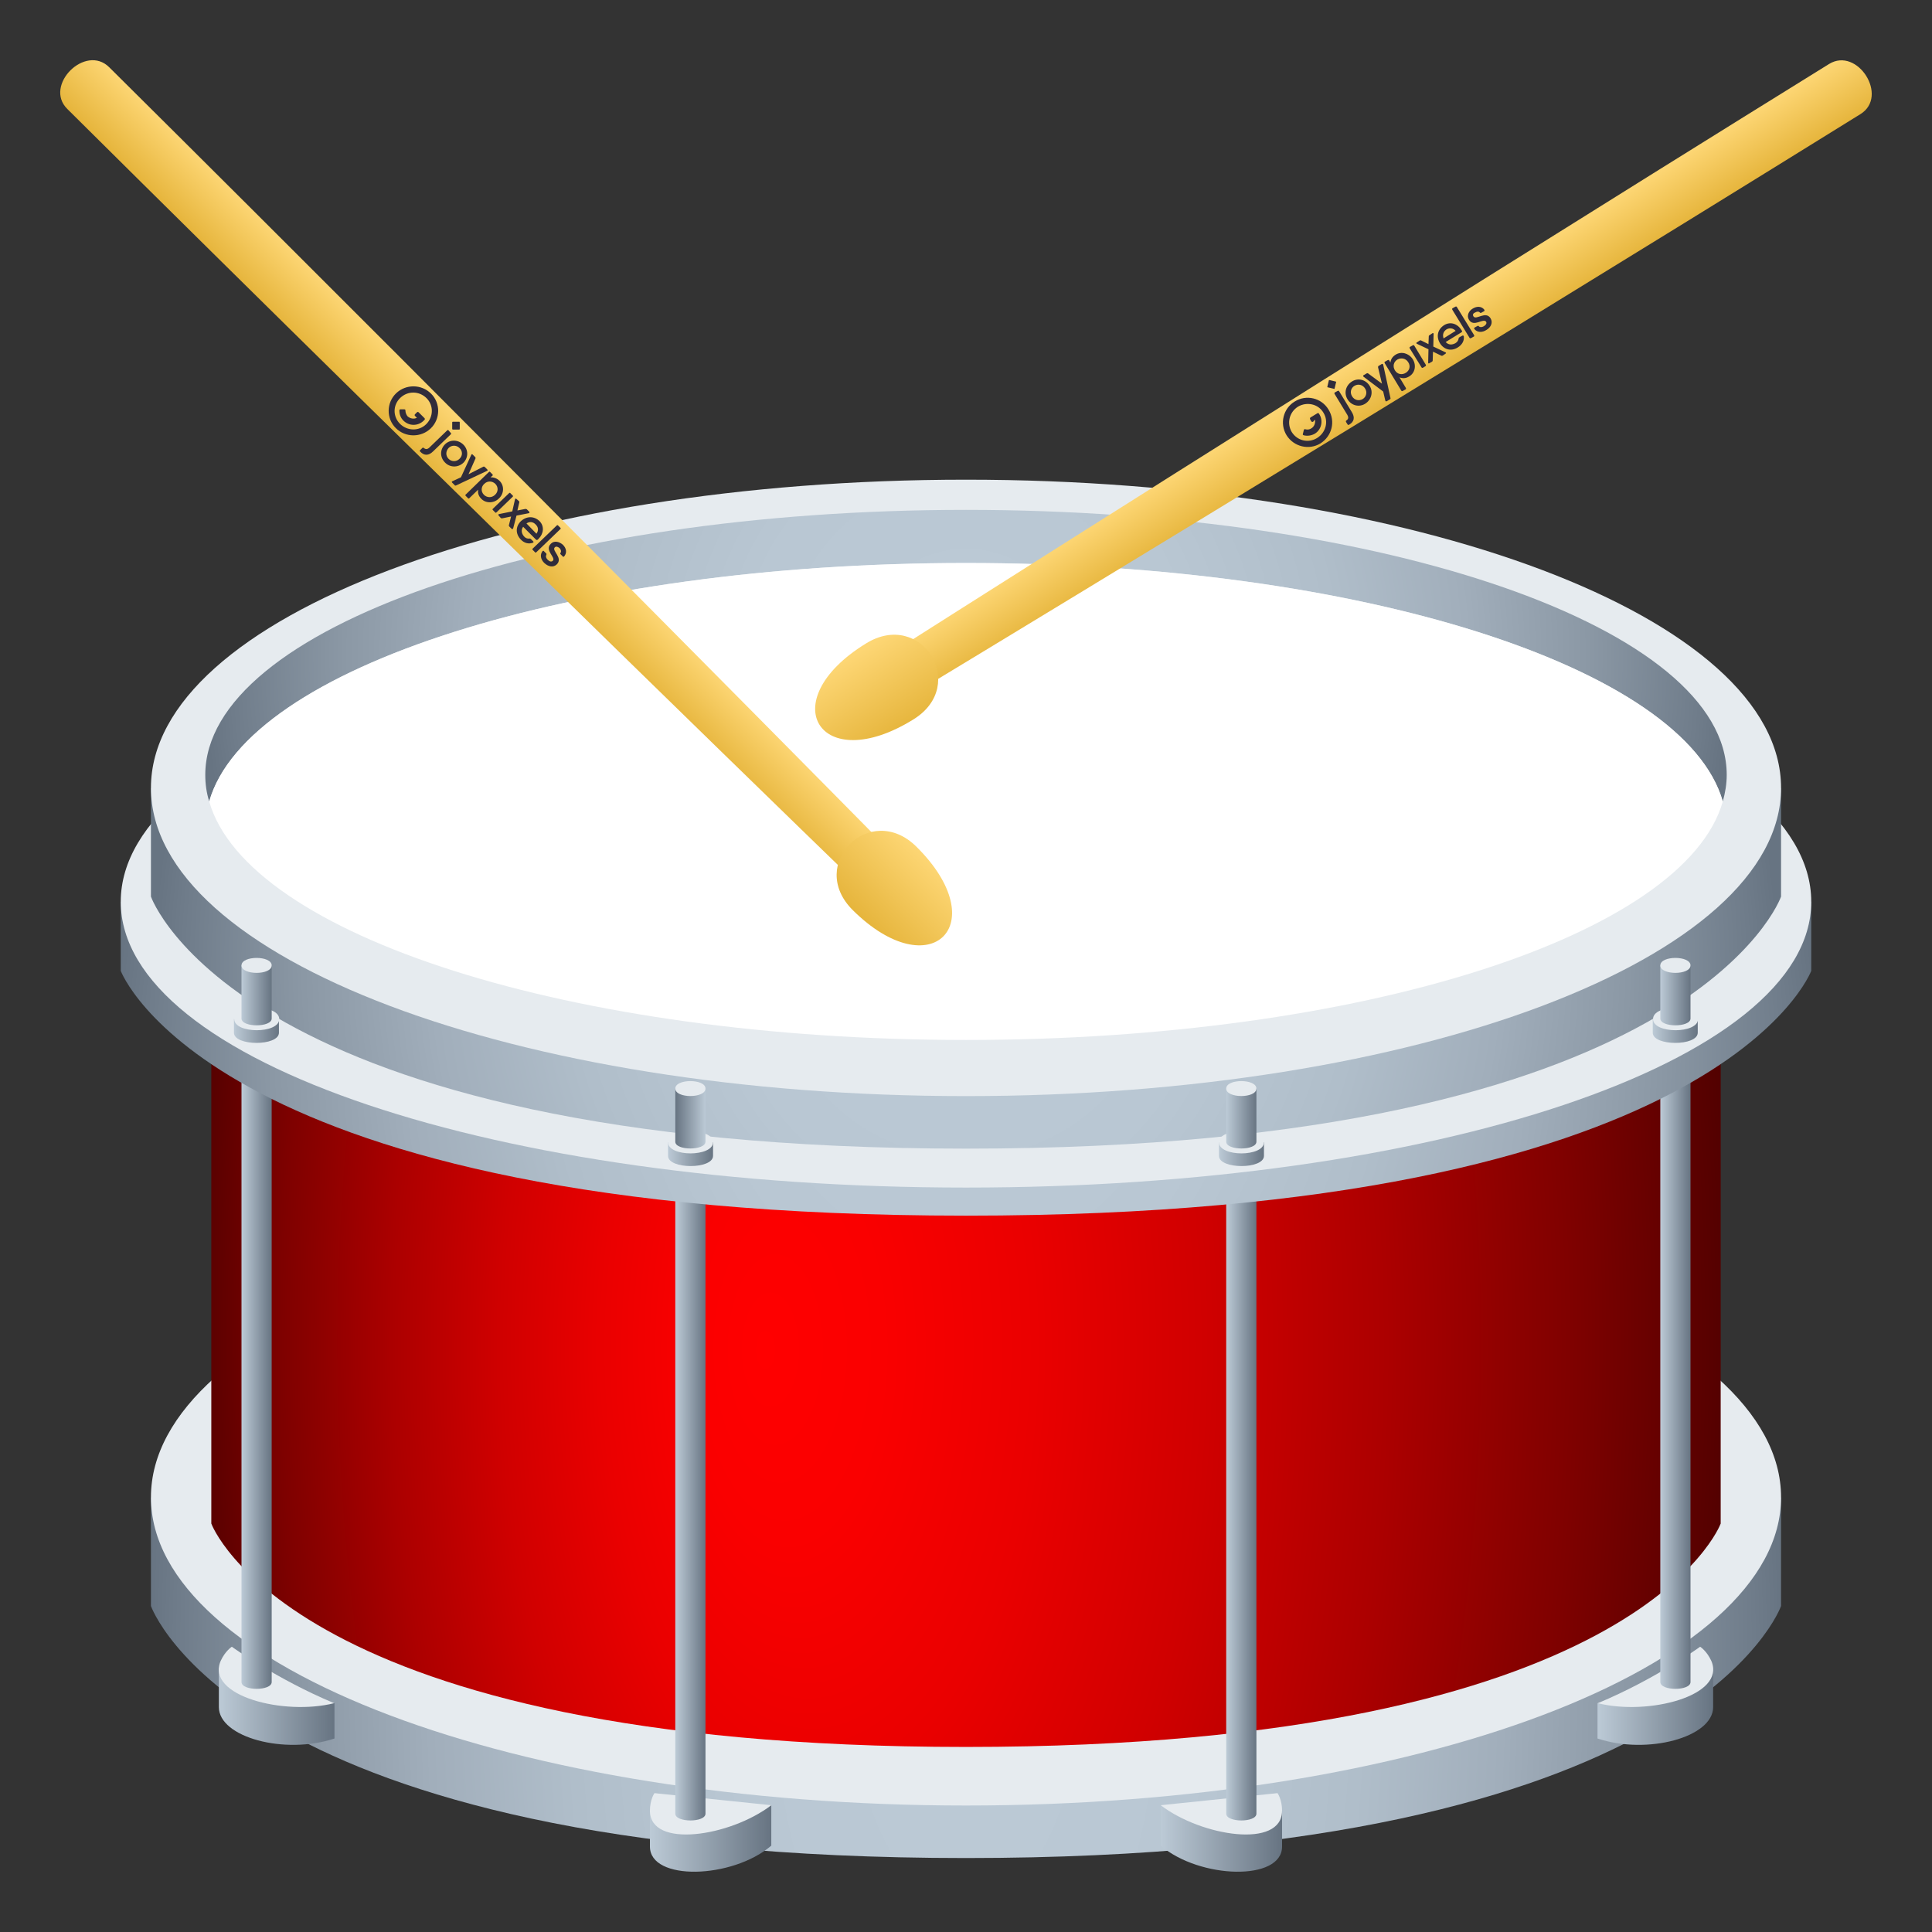
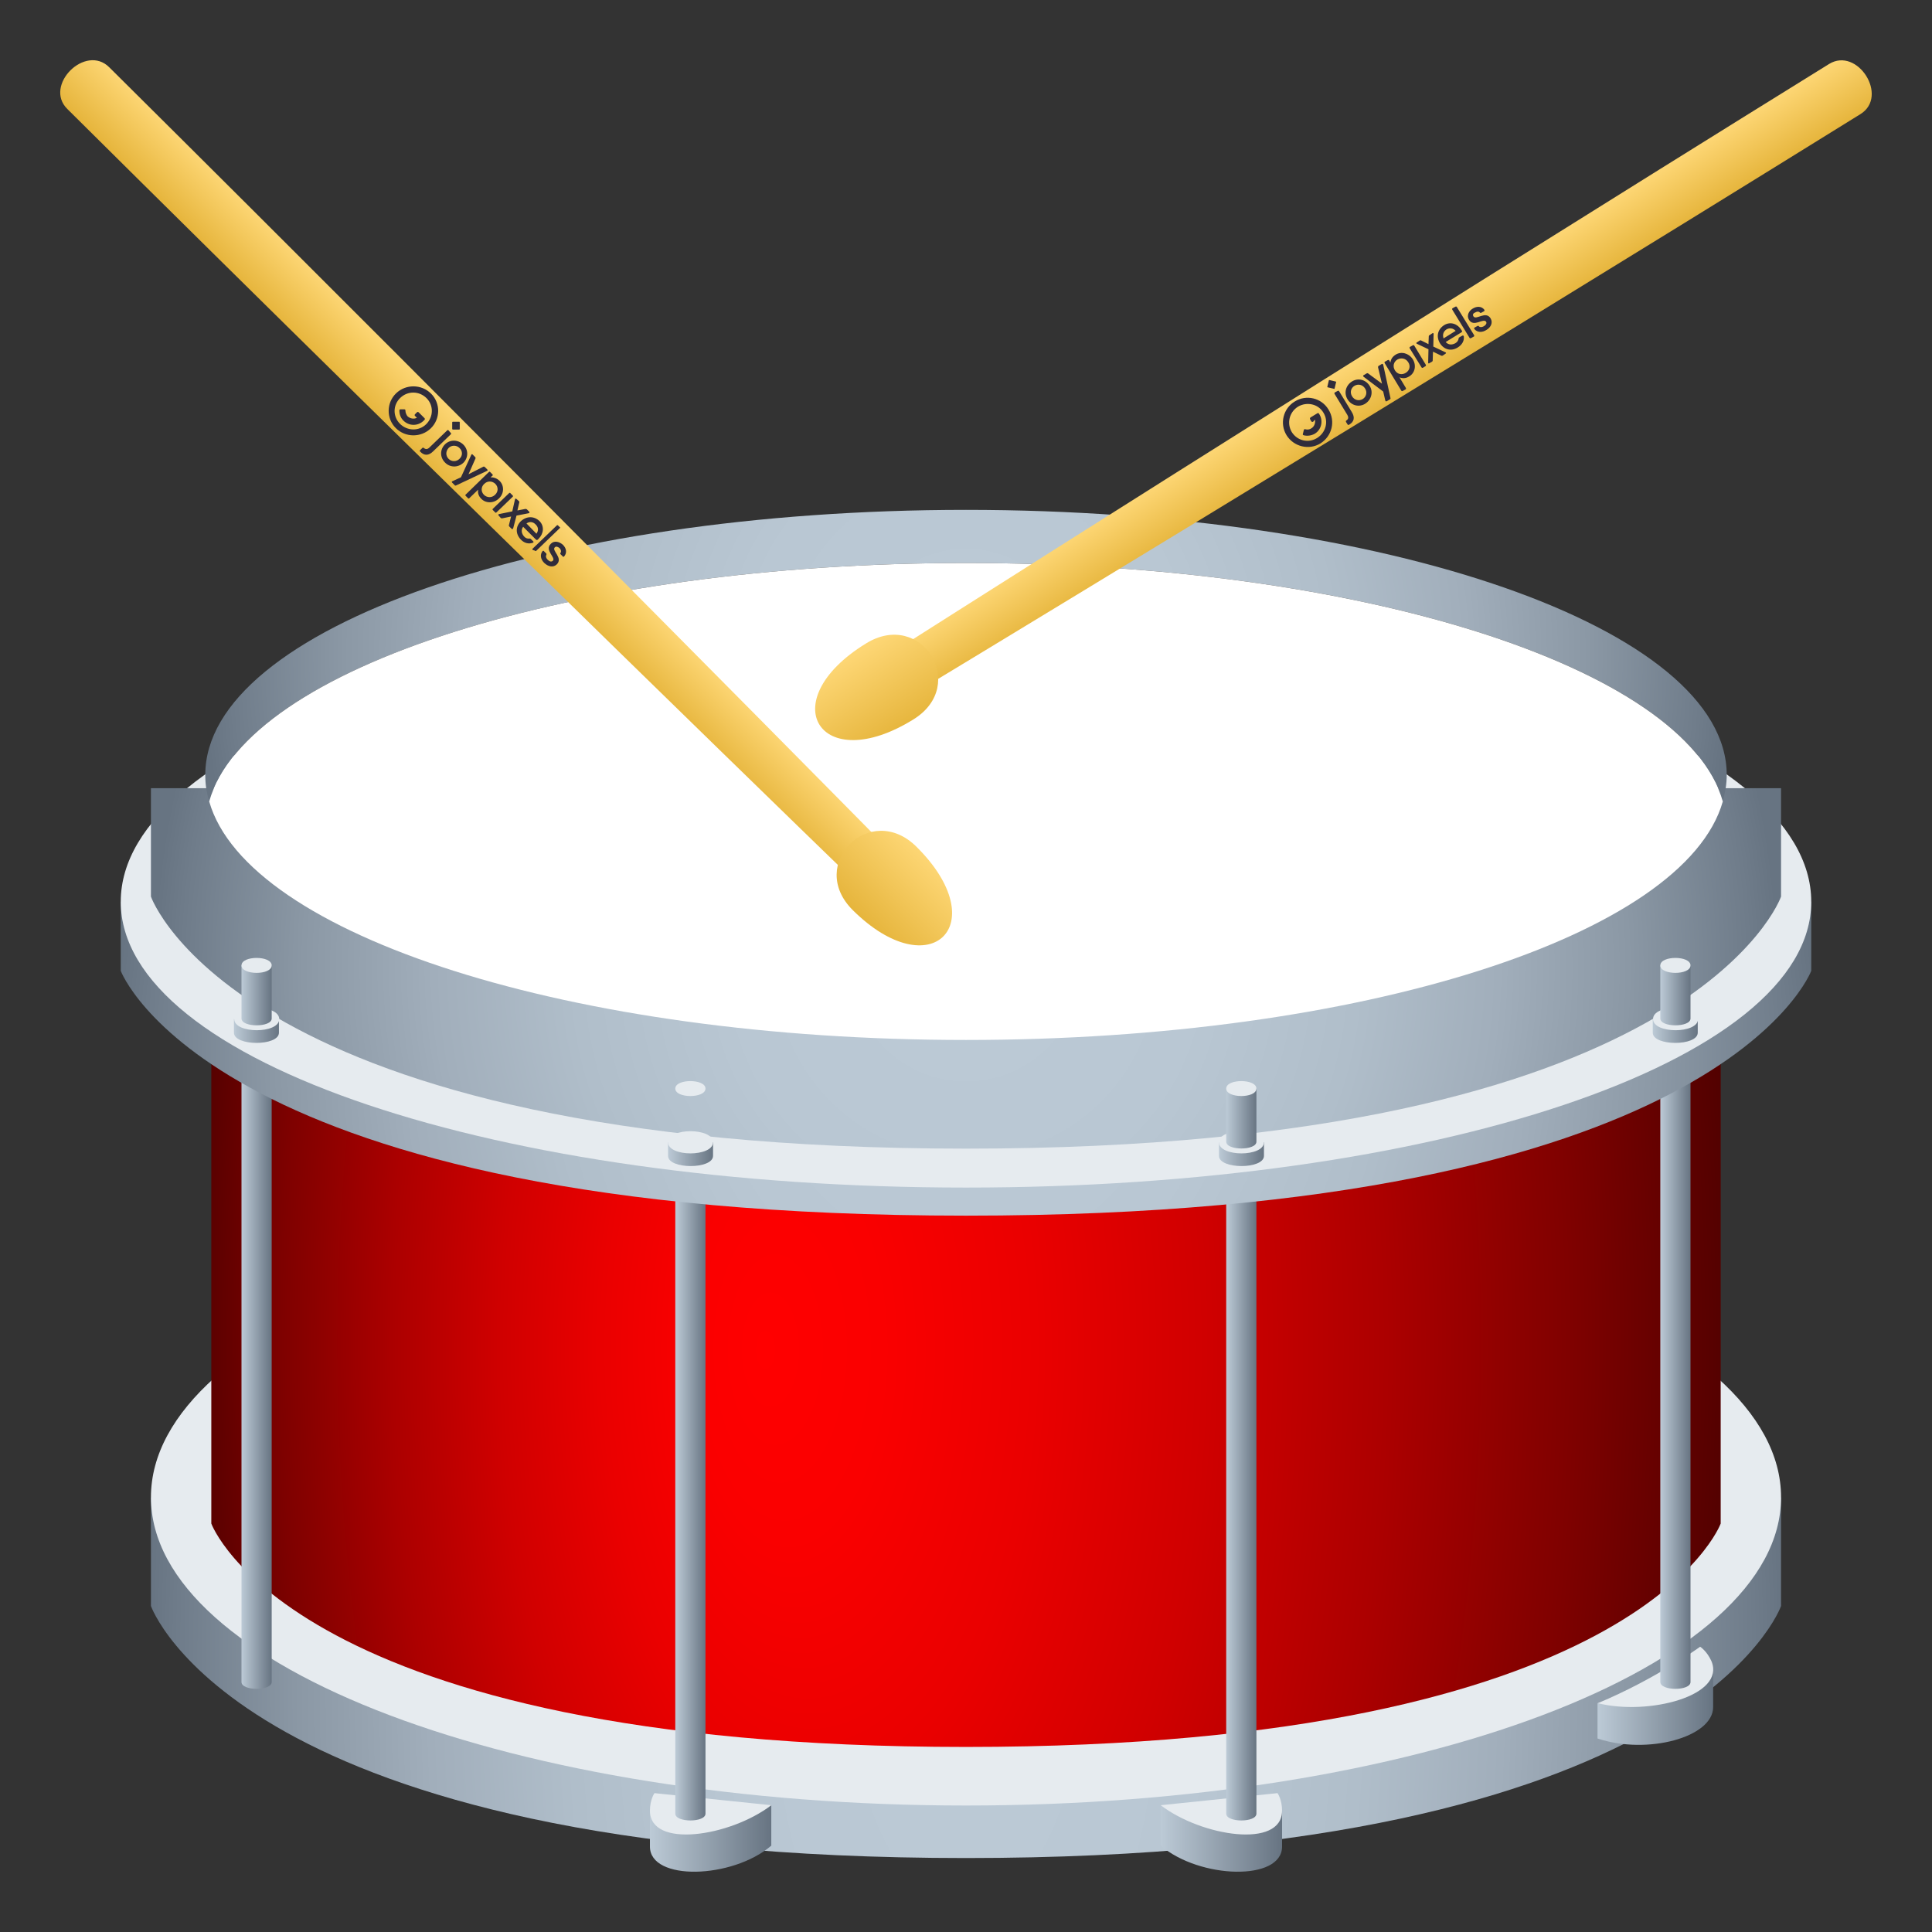
<svg xmlns="http://www.w3.org/2000/svg" version="1.1" id="Layer_1" x="0px" y="0px" width="64px" height="64px" viewBox="0 0 64 64" style="enable-background:new 0 0 64 64;" xml:space="preserve">
  <rect x="0" y="0" width="64" height="64" fill="#333333" stroke="none" />
  <radialGradient id="SVGID_1_" cx="32" cy="57.581" r="27.09" gradientTransform="matrix(1 0 0 1.985 0 -58.712)" gradientUnits="userSpaceOnUse">
    <stop offset="0" style="stop-color:#BCCAD6" />
    <stop offset="0.282" style="stop-color:#B9C7D3" />
    <stop offset="0.482" style="stop-color:#B0BECA" />
    <stop offset="0.656" style="stop-color:#A1AEBB" />
    <stop offset="0.816" style="stop-color:#8B98A5" />
    <stop offset="0.964" style="stop-color:#6F7C8A" />
    <stop offset="1" style="stop-color:#677482" />
  </radialGradient>
  <path fill="url(#SVGID_1_)" d="M5,49.61v3.59c0,0,2.9,8.35,27,8.35c24.1,0,27-8.35,27-8.35v-3.59H5z" />
  <path fill="#E6EBEF" d="M32,39.39c-14.91,0-27,4.57-27,10.21c0,5.64,12.09,10.21,27,10.21c14.91,0,27-4.57,27-10.21  C59,43.97,46.91,39.39,32,39.39z" />
  <radialGradient id="SVGID_2_" cx="32" cy="44.468" r="26.318" fx="25.28" fy="44.594" gradientTransform="matrix(1 0 0 2 0 -44.468)" gradientUnits="userSpaceOnUse">
    <stop offset="0" style="stop-color:#FF0000" />
    <stop offset="0.12" style="stop-color:#FA0000" />
    <stop offset="0.273" style="stop-color:#EA0000" />
    <stop offset="0.443" style="stop-color:#D00000" />
    <stop offset="0.625" style="stop-color:#AC0000" />
    <stop offset="0.815" style="stop-color:#7E0100" />
    <stop offset="1" style="stop-color:#4A0100" />
  </radialGradient>
  <path fill="url(#SVGID_2_)" d="M7,31.07v19.4c0,0,2.68,7.4,25,7.4c22.31,0,25-7.4,25-7.4v-19.4H7z" />
  <linearGradient id="SVGID_3_" gradientUnits="userSpaceOnUse" x1="38.455" y1="60.898" x2="42.47" y2="60.898">
    <stop offset="0" style="stop-color:#BCCAD6" />
    <stop offset="1" style="stop-color:#677482" />
  </linearGradient>
  <path fill="url(#SVGID_3_)" d="M38.45,59.8v1.34c1.3,1.11,4.02,1.18,4.02,0.03v-1.19C40.06,60.18,38.45,59.8,38.45,59.8z" />
  <path fill="#E6EBEF" d="M42.32,59.4c0,0,0.15,0.21,0.15,0.58c0,1.27-2.66,0.86-4.02-0.18L42.32,59.4z" />
  <linearGradient id="SVGID_4_" gradientUnits="userSpaceOnUse" x1="21.53" y1="60.898" x2="25.545" y2="60.898">
    <stop offset="0" style="stop-color:#BCCAD6" />
    <stop offset="1" style="stop-color:#677482" />
  </linearGradient>
  <path fill="url(#SVGID_4_)" d="M25.55,59.8v1.34c-1.3,1.11-4.02,1.18-4.02,0.03v-1.19C23.94,60.18,25.55,59.8,25.55,59.8z" />
  <path fill="#E6EBEF" d="M21.68,59.4c0,0-0.15,0.21-0.15,0.58c0,1.27,2.66,0.86,4.02-0.18L21.68,59.4z" />
  <linearGradient id="SVGID_5_" gradientUnits="userSpaceOnUse" x1="52.92" y1="56.53" x2="56.746" y2="56.53">
    <stop offset="0" style="stop-color:#BCCAD6" />
    <stop offset="1" style="stop-color:#677482" />
  </linearGradient>
  <path fill="url(#SVGID_5_)" d="M52.92,56.42v1.17c1.65,0.55,3.83-0.04,3.83-1.04v-1.29C54.62,56.39,52.92,56.42,52.92,56.42z" />
  <path fill="#E6EBEF" d="M56.32,54.55c0,0,0.22,0.14,0.37,0.47c0.5,1.16-2.1,1.82-3.76,1.4C54.83,55.63,56.32,54.55,56.32,54.55z" />
  <linearGradient id="SVGID_6_" gradientUnits="userSpaceOnUse" x1="702.094" y1="56.53" x2="705.92" y2="56.53" gradientTransform="matrix(-1 0 0 1 713.173 0)">
    <stop offset="0" style="stop-color:#677482" />
    <stop offset="1" style="stop-color:#BCCAD6" />
  </linearGradient>
-   <path fill="url(#SVGID_6_)" d="M11.08,56.42v1.17c-1.65,0.55-3.83-0.04-3.83-1.04v-1.29C9.38,56.39,11.08,56.42,11.08,56.42z" />
-   <path fill="#E6EBEF" d="M7.68,54.55c0,0-0.22,0.14-0.37,0.47c-0.5,1.16,2.1,1.82,3.76,1.4C9.17,55.63,7.68,54.55,7.68,54.55z" />
  <linearGradient id="SVGID_7_" gradientUnits="userSpaceOnUse" x1="40.625" y1="48.985" x2="41.625" y2="48.985">
    <stop offset="0" style="stop-color:#BCCAD6" />
    <stop offset="1" style="stop-color:#677482" />
  </linearGradient>
  <path fill="url(#SVGID_7_)" d="M40.62,37.66v22.42c0,0.3,1,0.3,1,0V37.66H40.62z" />
  <linearGradient id="SVGID_8_" gradientUnits="userSpaceOnUse" x1="721.375" y1="48.985" x2="722.375" y2="48.985" gradientTransform="matrix(-1 0 0 1 744.75 0)">
    <stop offset="0" style="stop-color:#677482" />
    <stop offset="1" style="stop-color:#BCCAD6" />
  </linearGradient>
  <path fill="url(#SVGID_8_)" d="M23.37,37.66v22.42c0,0.3-1,0.3-1,0V37.66H23.37z" />
  <linearGradient id="SVGID_9_" gradientUnits="userSpaceOnUse" x1="55" y1="44.762" x2="56" y2="44.762">
    <stop offset="0" style="stop-color:#BCCAD6" />
    <stop offset="1" style="stop-color:#677482" />
  </linearGradient>
  <path fill="url(#SVGID_9_)" d="M55,33.58v22.14c0,0.3,1,0.3,1,0V33.58H55z" />
  <linearGradient id="SVGID_10_" gradientUnits="userSpaceOnUse" x1="8" y1="44.762" x2="9" y2="44.762">
    <stop offset="0" style="stop-color:#BCCAD6" />
    <stop offset="1" style="stop-color:#677482" />
  </linearGradient>
  <path fill="url(#SVGID_10_)" d="M8,33.58v22.14c0,0.3,1,0.3,1,0V33.58H8z" />
  <radialGradient id="SVGID_11_" cx="32" cy="36.917" r="28.188" gradientTransform="matrix(1 0 0 0.992 0 -1.568)" gradientUnits="userSpaceOnUse">
    <stop offset="0" style="stop-color:#BCCAD6" />
    <stop offset="0.282" style="stop-color:#B9C7D3" />
    <stop offset="0.482" style="stop-color:#B0BECA" />
    <stop offset="0.656" style="stop-color:#A1AEBB" />
    <stop offset="0.816" style="stop-color:#8B98A5" />
    <stop offset="0.964" style="stop-color:#6F7C8A" />
    <stop offset="1" style="stop-color:#677482" />
  </radialGradient>
  <path fill="url(#SVGID_11_)" d="M4,29.87v2.29c0,0,3.01,8.11,28,8.11c24.99,0,28-8.11,28-8.11v-2.29H4z" />
  <path fill="#E6EBEF" d="M32,20.21c-15.47,0-28,4.32-28,9.66c0,5.33,12.53,9.47,28,9.47c15.46,0,28-4.14,28-9.47  C60,24.53,47.46,20.21,32,20.21z" />
  <radialGradient id="SVGID_12_" cx="32" cy="33.902" r="26.897" gradientTransform="matrix(1 0 0 0.992 0 -1.568)" gradientUnits="userSpaceOnUse">
    <stop offset="0" style="stop-color:#BCCAD6" />
    <stop offset="0.282" style="stop-color:#B9C7D3" />
    <stop offset="0.482" style="stop-color:#B0BECA" />
    <stop offset="0.656" style="stop-color:#A1AEBB" />
    <stop offset="0.816" style="stop-color:#8B98A5" />
    <stop offset="0.964" style="stop-color:#6F7C8A" />
    <stop offset="1" style="stop-color:#677482" />
  </radialGradient>
  <path fill="url(#SVGID_12_)" d="M5,26.11v3.59c0,0,2.9,8.35,27,8.35c24.1,0,27-8.35,27-8.35v-3.59H5z" />
-   <path fill="#E6EBEF" d="M32,15.89c-14.91,0-27,4.57-27,10.21c0,5.64,12.09,10.21,27,10.21c14.91,0,27-4.57,27-10.21  C59,20.47,46.91,15.89,32,15.89z" />
  <radialGradient id="SVGID_13_" cx="32" cy="23.467" r="25.272" gradientTransform="matrix(1 0 0 0.992 0 -1.568)" gradientUnits="userSpaceOnUse">
    <stop offset="0" style="stop-color:#BCCAD6" />
    <stop offset="0.282" style="stop-color:#B9C7D3" />
    <stop offset="0.482" style="stop-color:#B0BECA" />
    <stop offset="0.656" style="stop-color:#A1AEBB" />
    <stop offset="0.816" style="stop-color:#8B98A5" />
    <stop offset="0.964" style="stop-color:#6F7C8A" />
    <stop offset="1" style="stop-color:#677482" />
  </radialGradient>
  <path fill="url(#SVGID_13_)" d="M32,18.65c13.07,0,23.81,3.46,25.07,7.9c0.08-0.29,0.13-0.58,0.13-0.88c0-4.85-11.28-8.78-25.2-8.78  c-13.92,0-25.2,3.93-25.2,8.78c0,0.3,0.04,0.59,0.13,0.88C8.19,22.11,18.93,18.65,32,18.65z" />
  <path fill="#FFFFFF" d="M32,34.45c13.07,0,23.81-3.46,25.07-7.9c-1.26-4.44-12.01-7.9-25.07-7.9c-13.07,0-23.81,3.46-25.07,7.9  C8.19,30.98,18.93,34.45,32,34.45z" />
  <linearGradient id="SVGID_14_" gradientUnits="userSpaceOnUse" x1="143.315" y1="217.728" x2="145.295" y2="217.728" gradientTransform="matrix(-0.707 0.707 -0.707 -0.707 271.822 67.726)">
    <stop offset="0" style="stop-color:#FDD674" />
    <stop offset="1" style="stop-color:#E6B53C" />
  </linearGradient>
  <path fill="url(#SVGID_14_)" d="M2.23,3.61c-0.79-0.78,0.6-2.17,1.39-1.38c12.94,12.84,26.32,26.42,26.32,26.42l-1.08,1.07  C28.86,29.73,15.17,16.46,2.23,3.61z" />
  <linearGradient id="SVGID_15_" gradientUnits="userSpaceOnUse" x1="37.13" y1="30.652" x2="35.027" y2="32.756" gradientTransform="matrix(1 0 0 1 -6.382 -2.211)">
    <stop offset="0" style="stop-color:#FDD674" />
    <stop offset="1" style="stop-color:#E6B53C" />
  </linearGradient>
  <path fill="url(#SVGID_15_)" d="M28.25,30.15c-1.54-1.53,0.58-3.62,2.11-2.1C32.95,30.62,30.83,32.71,28.25,30.15z" />
  <path id="Shape_4_" fill="#302C3B" d="M14.13,13.19c0.24,0.24,0.23,0.62-0.01,0.86c-0.24,0.24-0.63,0.23-0.87-0.01  c-0.24-0.24-0.24-0.62,0.01-0.86C13.51,12.94,13.89,12.95,14.13,13.19z M14.28,13.04c-0.32-0.32-0.84-0.32-1.16-0.01  c-0.32,0.31-0.33,0.83-0.01,1.15c0.32,0.32,0.84,0.32,1.16,0.01C14.59,13.88,14.6,13.36,14.28,13.04z" />
  <path id="Combined-Shape_4_" fill="#302C3B" d="M13.75,13.78c-0.02-0.02-0.02-0.04,0-0.06l0.06-0.06c0.02-0.02,0.04-0.02,0.06,0  l0.19,0.19c0.02,0.02,0.02,0.04,0,0.06l-0.03,0.03c-0.19,0.18-0.48,0.18-0.67-0.01c-0.09-0.09-0.13-0.21-0.13-0.33  c0-0.03,0.01-0.04,0.04-0.04l0.12,0c0.03,0,0.04,0.01,0.04,0.04c0,0.07,0.03,0.14,0.07,0.19c0.09,0.08,0.21,0.1,0.31,0.05  L13.75,13.78z" />
  <path id="diamond" fill="#302C3B" d="M15.23,13.99l0,0.22c0,0.01-0.01,0.02-0.01,0.02l-0.22,0c-0.01,0-0.02-0.01-0.02-0.02l0-0.22  c0-0.01,0.01-0.02,0.02-0.02l0.22,0C15.22,13.98,15.23,13.98,15.23,13.99z" />
-   <path id="pixels" fill="#302C3B" d="M16.55,15.93c0.16,0.16,0.15,0.42-0.02,0.58c-0.17,0.17-0.44,0.17-0.59,0.01  c-0.09-0.09-0.12-0.2-0.1-0.3l-0.29,0.28c-0.01,0.02-0.04,0.02-0.05,0l-0.07-0.07c-0.02-0.02-0.02-0.04,0-0.05l0.76-0.74  c0.02-0.02,0.04-0.02,0.05,0l0.07,0.07c0.02,0.02,0.02,0.04,0,0.05l-0.06,0.05C16.35,15.81,16.46,15.84,16.55,15.93L16.55,15.93z   M16.03,16.39c0.1,0.1,0.26,0.11,0.37,0c0.11-0.1,0.11-0.26,0.01-0.36c-0.1-0.1-0.26-0.11-0.37,0  C15.93,16.13,15.93,16.29,16.03,16.39z M16.33,16.9c-0.02-0.02-0.02-0.03,0-0.05l0.53-0.51c0.02-0.02,0.04-0.02,0.05,0l0.07,0.07  c0.02,0.02,0.02,0.03,0,0.05l-0.53,0.51c-0.02,0.02-0.04,0.02-0.05,0L16.33,16.9z M17,17.5c-0.01,0.03-0.03,0.03-0.05,0.02  l-0.08-0.08c-0.01-0.01-0.02-0.03-0.01-0.05l0.07-0.28l-0.29,0.06c-0.02,0-0.04,0-0.05-0.01l-0.07-0.08  c-0.02-0.02-0.02-0.04,0.01-0.05l0.44-0.09l0.09-0.4c0.01-0.03,0.03-0.03,0.05-0.01l0.08,0.07c0.01,0.01,0.02,0.03,0.01,0.05  l-0.06,0.26l0.26-0.05c0.02,0,0.03,0,0.05,0.01l0.08,0.08c0.02,0.02,0.01,0.04-0.01,0.05l-0.41,0.08L17,17.5z M17.87,17.26  c0.17,0.17,0.14,0.42-0.03,0.59c-0.01,0.01-0.02,0.02-0.03,0.03c-0.02,0.01-0.04,0.01-0.05,0l-0.43-0.43  c-0.08,0.11-0.05,0.23,0.03,0.32c0.05,0.06,0.12,0.08,0.18,0.07c0.02,0,0.03,0,0.05,0.02l0.07,0.07c0.02,0.02,0.02,0.04-0.01,0.05  c-0.14,0.05-0.29,0.01-0.4-0.11c-0.18-0.19-0.17-0.43,0-0.6C17.44,17.09,17.69,17.09,17.87,17.26z M17.44,17.34l0.33,0.34  c0.08-0.11,0.06-0.22-0.02-0.3C17.66,17.28,17.54,17.27,17.44,17.34z M17.65,18.22c-0.02-0.02-0.02-0.04,0-0.05l0.79-0.76  c0.02-0.02,0.03-0.02,0.05,0l0.07,0.07c0.02,0.02,0.02,0.03,0,0.05l-0.79,0.76c-0.02,0.02-0.04,0.02-0.05,0L17.65,18.22z   M18.38,18.13c-0.12,0.11,0.29,0.35,0.06,0.57c-0.12,0.11-0.28,0.07-0.41-0.05c-0.12-0.12-0.15-0.27-0.06-0.39  c0.02-0.02,0.04-0.02,0.05,0l0.07,0.07c0.02,0.01,0.01,0.03,0.01,0.05c-0.03,0.05-0.01,0.11,0.04,0.16  c0.06,0.06,0.12,0.08,0.17,0.04c0.12-0.11-0.29-0.35-0.06-0.57c0.11-0.11,0.28-0.07,0.4,0.04c0.11,0.11,0.14,0.26,0.04,0.38  c-0.02,0.02-0.04,0.02-0.05,0l-0.07-0.07c-0.02-0.01-0.01-0.03,0-0.05c0.03-0.05,0.01-0.1-0.03-0.15  C18.48,18.11,18.42,18.09,18.38,18.13z" />
+   <path id="pixels" fill="#302C3B" d="M16.55,15.93c0.16,0.16,0.15,0.42-0.02,0.58c-0.17,0.17-0.44,0.17-0.59,0.01  c-0.09-0.09-0.12-0.2-0.1-0.3l-0.29,0.28c-0.01,0.02-0.04,0.02-0.05,0l-0.07-0.07c-0.02-0.02-0.02-0.04,0-0.05l0.76-0.74  c0.02-0.02,0.04-0.02,0.05,0l0.07,0.07c0.02,0.02,0.02,0.04,0,0.05l-0.06,0.05C16.35,15.81,16.46,15.84,16.55,15.93L16.55,15.93z   M16.03,16.39c0.1,0.1,0.26,0.11,0.37,0c0.11-0.1,0.11-0.26,0.01-0.36c-0.1-0.1-0.26-0.11-0.37,0  C15.93,16.13,15.93,16.29,16.03,16.39z M16.33,16.9c-0.02-0.02-0.02-0.03,0-0.05l0.53-0.51c0.02-0.02,0.04-0.02,0.05,0l0.07,0.07  c0.02,0.02,0.02,0.03,0,0.05l-0.53,0.51c-0.02,0.02-0.04,0.02-0.05,0L16.33,16.9z M17,17.5c-0.01,0.03-0.03,0.03-0.05,0.02  l-0.08-0.08c-0.01-0.01-0.02-0.03-0.01-0.05l0.07-0.28l-0.29,0.06c-0.02,0-0.04,0-0.05-0.01l-0.07-0.08  c-0.02-0.02-0.02-0.04,0.01-0.05l0.44-0.09l0.09-0.4c0.01-0.03,0.03-0.03,0.05-0.01l0.08,0.07c0.01,0.01,0.02,0.03,0.01,0.05  l-0.06,0.26l0.26-0.05c0.02,0,0.03,0,0.05,0.01l0.08,0.08c0.02,0.02,0.01,0.04-0.01,0.05l-0.41,0.08L17,17.5z M17.87,17.26  c0.17,0.17,0.14,0.42-0.03,0.59c-0.01,0.01-0.02,0.02-0.03,0.03c-0.02,0.01-0.04,0.01-0.05,0l-0.43-0.43  c-0.08,0.11-0.05,0.23,0.03,0.32c0.05,0.06,0.12,0.08,0.18,0.07c0.02,0,0.03,0,0.05,0.02l0.07,0.07c0.02,0.02,0.02,0.04-0.01,0.05  c-0.14,0.05-0.29,0.01-0.4-0.11c-0.18-0.19-0.17-0.43,0-0.6C17.44,17.09,17.69,17.09,17.87,17.26z M17.44,17.34l0.33,0.34  c0.08-0.11,0.06-0.22-0.02-0.3C17.66,17.28,17.54,17.27,17.44,17.34z M17.65,18.22c-0.02-0.02-0.02-0.04,0-0.05l0.79-0.76  c0.02-0.02,0.03-0.02,0.05,0l0.07,0.07l-0.79,0.76c-0.02,0.02-0.04,0.02-0.05,0L17.65,18.22z   M18.38,18.13c-0.12,0.11,0.29,0.35,0.06,0.57c-0.12,0.11-0.28,0.07-0.41-0.05c-0.12-0.12-0.15-0.27-0.06-0.39  c0.02-0.02,0.04-0.02,0.05,0l0.07,0.07c0.02,0.01,0.01,0.03,0.01,0.05c-0.03,0.05-0.01,0.11,0.04,0.16  c0.06,0.06,0.12,0.08,0.17,0.04c0.12-0.11-0.29-0.35-0.06-0.57c0.11-0.11,0.28-0.07,0.4,0.04c0.11,0.11,0.14,0.26,0.04,0.38  c-0.02,0.02-0.04,0.02-0.05,0l-0.07-0.07c-0.02-0.01-0.01-0.03,0-0.05c0.03-0.05,0.01-0.1-0.03-0.15  C18.48,18.11,18.42,18.09,18.38,18.13z" />
  <path id="joy" fill="#302C3B" d="M14.93,14.34c0.02,0.02,0.02,0.03,0,0.05l-0.58,0.56c-0.15,0.15-0.3,0.15-0.43,0.01  c-0.02-0.02-0.02-0.04,0-0.05l0.07-0.07c0.02-0.02,0.04-0.01,0.05,0c0.06,0.05,0.12,0.05,0.19-0.02l0.58-0.56  c0.02-0.02,0.04-0.02,0.05,0L14.93,14.34z M14.74,15.32c-0.17-0.17-0.17-0.43,0-0.6c0.17-0.17,0.44-0.16,0.61,0.01  c0.17,0.17,0.17,0.43,0,0.6C15.17,15.5,14.9,15.49,14.74,15.32z M14.86,15.2c0.1,0.1,0.26,0.1,0.36,0c0.11-0.1,0.11-0.26,0-0.36  c-0.1-0.1-0.26-0.1-0.36,0C14.76,14.95,14.76,15.1,14.86,15.2z M16.01,15.46c0.02-0.01,0.04,0,0.05,0.01l0.08,0.08  c0.02,0.02,0.02,0.04-0.01,0.05l-1.02,0.48c-0.02,0.01-0.04,0.01-0.05-0.01l-0.08-0.08c-0.02-0.02-0.02-0.04,0.01-0.05l0.28-0.13  l0.34-0.74c0.01-0.03,0.03-0.03,0.05-0.01l0.08,0.08c0.01,0.01,0.02,0.03,0.01,0.05l-0.23,0.52L16.01,15.46z" />
  <linearGradient id="SVGID_16_" gradientUnits="userSpaceOnUse" x1="-269.337" y1="-299.578" x2="-267.364" y2="-299.578" gradientTransform="matrix(0.53 0.848 0.848 -0.53 441.856 81.439)">
    <stop offset="0" style="stop-color:#FDD674" />
    <stop offset="1" style="stop-color:#E6B53C" />
  </linearGradient>
  <path fill="url(#SVGID_16_)" d="M61.63,3.78c0.95-0.59-0.1-2.24-1.04-1.66c-15.52,9.62-31.63,19.87-31.63,19.87l0.81,1.29  C29.77,23.28,46.11,13.41,61.63,3.78z" />
  <linearGradient id="SVGID_17_" gradientUnits="userSpaceOnUse" x1="694.484" y1="104.61" x2="692.384" y2="106.71" gradientTransform="matrix(-0.974 -0.225 -0.225 0.974 728.459 75.932)">
    <stop offset="0" style="stop-color:#FDD674" />
    <stop offset="1" style="stop-color:#E6B53C" />
  </linearGradient>
  <path fill="url(#SVGID_17_)" d="M30.26,23.83c1.84-1.14,0.26-3.66-1.58-2.51C25.58,23.23,27.17,25.75,30.26,23.83z" />
  <path id="Shape_5_" fill="#302C3B" d="M43,13.47c0.29-0.17,0.67-0.09,0.84,0.2c0.18,0.29,0.08,0.66-0.21,0.84  c-0.29,0.18-0.66,0.09-0.84-0.2C42.62,14.02,42.71,13.65,43,13.47z M42.89,13.3c-0.38,0.23-0.51,0.73-0.27,1.12  c0.24,0.38,0.74,0.5,1.12,0.27c0.38-0.24,0.51-0.73,0.27-1.12C43.78,13.18,43.27,13.06,42.89,13.3z" />
  <path id="Combined-Shape_5_" fill="#302C3B" d="M43.5,13.97c-0.02,0.01-0.04,0.01-0.06-0.01l-0.04-0.07  c-0.01-0.02-0.01-0.04,0.01-0.06l0.23-0.14c0.02-0.01,0.04-0.01,0.05,0.01l0.02,0.03c0.13,0.22,0.06,0.51-0.16,0.64  c-0.11,0.06-0.24,0.08-0.36,0.05c-0.03-0.01-0.04-0.02-0.03-0.05l0.03-0.12c0.01-0.03,0.02-0.04,0.05-0.03  c0.07,0.02,0.14,0.01,0.2-0.03c0.1-0.06,0.14-0.18,0.12-0.29L43.5,13.97z" />
  <path id="diamond_1_" fill="#302C3B" d="M44.04,12.59l0.21,0.05c0.01,0,0.02,0.01,0.01,0.02l-0.05,0.21c0,0.01-0.01,0.02-0.02,0.01  l-0.21-0.05c-0.01,0-0.01-0.01-0.01-0.02l0.05-0.21C44.02,12.59,44.03,12.59,44.04,12.59z" />
  <path id="pixels_1_" fill="#302C3B" d="M46.23,11.75c0.19-0.12,0.44-0.05,0.57,0.15c0.13,0.21,0.07,0.46-0.12,0.57  c-0.11,0.07-0.22,0.07-0.32,0.03l0.21,0.35c0.01,0.02,0.01,0.04-0.01,0.05l-0.09,0.05c-0.02,0.01-0.04,0.01-0.05-0.01l-0.55-0.91  c-0.01-0.02-0.01-0.04,0.01-0.05l0.09-0.05c0.02-0.01,0.04-0.01,0.05,0.01l0.04,0.07C46.07,11.91,46.12,11.82,46.23,11.75  L46.23,11.75z M46.57,12.35c0.13-0.08,0.16-0.23,0.08-0.35c-0.08-0.13-0.23-0.16-0.36-0.09c-0.13,0.08-0.16,0.23-0.08,0.36  C46.29,12.4,46.44,12.43,46.57,12.35z M47.14,12.18c-0.02,0.01-0.04,0.01-0.05-0.01l-0.39-0.63c-0.01-0.02-0.01-0.04,0.01-0.05  l0.09-0.05c0.02-0.01,0.04-0.01,0.05,0.01l0.38,0.63c0.01,0.02,0.01,0.04-0.01,0.05L47.14,12.18z M47.88,11.67  c0.03,0.01,0.03,0.03,0,0.05l-0.09,0.06c-0.02,0.01-0.03,0.01-0.05,0l-0.27-0.13l-0.01,0.29c0,0.02-0.01,0.03-0.02,0.04l-0.09,0.05  c-0.02,0.02-0.04,0.01-0.04-0.02l0.01-0.44l-0.38-0.18c-0.03-0.01-0.03-0.04,0-0.05l0.09-0.06c0.02-0.01,0.03-0.01,0.05,0l0.24,0.12  l0.01-0.26c0-0.02,0.01-0.03,0.03-0.04l0.09-0.06c0.02-0.02,0.04,0,0.04,0.02l-0.01,0.42L47.88,11.67z M47.84,10.77  c0.21-0.13,0.45-0.04,0.57,0.16c0.01,0.01,0.01,0.02,0.02,0.03c0.01,0.02,0,0.04-0.02,0.05l-0.52,0.32c0.09,0.1,0.21,0.1,0.32,0.04  c0.07-0.04,0.1-0.1,0.11-0.16c0-0.02,0.01-0.03,0.03-0.04l0.09-0.05c0.02-0.01,0.04-0.01,0.05,0.02c0.02,0.14-0.05,0.28-0.2,0.37  c-0.22,0.14-0.46,0.07-0.59-0.14C47.57,11.15,47.62,10.91,47.84,10.77z M47.82,11.21l0.4-0.25c-0.09-0.1-0.21-0.1-0.3-0.05  C47.81,10.98,47.78,11.09,47.82,11.21z M48.73,11.2c-0.02,0.01-0.04,0.01-0.05-0.01l-0.57-0.93c-0.01-0.02-0.01-0.04,0.01-0.05  l0.09-0.05c0.02-0.01,0.04-0.01,0.05,0.01l0.57,0.93c0.01,0.02,0.01,0.04-0.01,0.05L48.73,11.2z M48.81,10.48  c0.09,0.14,0.41-0.2,0.57,0.07c0.08,0.14,0.01,0.29-0.14,0.38c-0.14,0.09-0.3,0.09-0.4-0.03c-0.01-0.02-0.01-0.04,0.01-0.05  l0.09-0.05c0.02-0.01,0.04-0.01,0.05,0.01c0.04,0.04,0.1,0.03,0.16,0c0.07-0.04,0.11-0.1,0.08-0.15c-0.09-0.14-0.41,0.2-0.57-0.07  c-0.08-0.13-0.01-0.29,0.13-0.37c0.13-0.08,0.29-0.08,0.38,0.04c0.01,0.02,0.01,0.04-0.01,0.05l-0.09,0.05  c-0.02,0.01-0.03,0.01-0.05-0.01c-0.04-0.04-0.1-0.03-0.15,0C48.81,10.37,48.77,10.42,48.81,10.48z" />
  <path id="joy_1_" fill="#302C3B" d="M44.31,12.95c0.02-0.01,0.04-0.01,0.05,0.01l0.42,0.69c0.11,0.18,0.08,0.32-0.09,0.42  c-0.02,0.01-0.04,0.01-0.05-0.01l-0.05-0.08c-0.01-0.02-0.01-0.04,0.01-0.05c0.07-0.05,0.08-0.1,0.03-0.19l-0.42-0.69  c-0.01-0.02-0.01-0.04,0.01-0.05L44.31,12.95z M45.23,13.37c-0.2,0.13-0.46,0.07-0.59-0.14c-0.13-0.21-0.06-0.46,0.14-0.59  c0.2-0.13,0.46-0.07,0.59,0.14C45.5,12.98,45.43,13.24,45.23,13.37z M45.14,13.22c0.12-0.07,0.16-0.23,0.08-0.35  c-0.08-0.13-0.23-0.16-0.35-0.09c-0.12,0.07-0.16,0.22-0.08,0.35C44.87,13.26,45.02,13.29,45.14,13.22z M45.65,12.17  c0-0.02,0-0.04,0.02-0.05l0.1-0.06c0.02-0.01,0.04-0.01,0.05,0.02l0.24,1.1c0.01,0.02,0,0.04-0.02,0.05l-0.1,0.06  c-0.02,0.01-0.04,0.01-0.05-0.02l-0.07-0.3l-0.65-0.49c-0.02-0.02-0.02-0.04,0-0.05l0.1-0.06c0.02-0.01,0.04-0.01,0.05,0l0.46,0.34  L45.65,12.17z" />
  <linearGradient id="SVGID_18_" gradientUnits="userSpaceOnUse" x1="22.128" y1="38.234" x2="23.622" y2="38.234">
    <stop offset="0" style="stop-color:#BCCAD6" />
    <stop offset="1" style="stop-color:#677482" />
  </linearGradient>
  <path fill="url(#SVGID_18_)" d="M22.13,37.84v0.45c0,0.45,1.49,0.45,1.49,0v-0.45H22.13z" />
  <path fill="#E6EBEF" d="M23.62,37.84c0,0.49-1.49,0.49-1.49,0C22.13,37.35,23.62,37.35,23.62,37.84z" />
  <linearGradient id="SVGID_19_" gradientUnits="userSpaceOnUse" x1="22.375" y1="37.054" x2="23.375" y2="37.054">
    <stop offset="0" style="stop-color:#677482" />
    <stop offset="1" style="stop-color:#BCCAD6" />
  </linearGradient>
-   <path fill="url(#SVGID_19_)" d="M22.37,36.06v1.76c0,0.3,1,0.3,1,0v-1.76H22.37z" />
  <path fill="#E6EBEF" d="M23.37,36.06c0,0.33-1,0.33-1,0C22.37,35.73,23.37,35.73,23.37,36.06z" />
  <linearGradient id="SVGID_20_" gradientUnits="userSpaceOnUse" x1="40.378" y1="38.234" x2="41.872" y2="38.234">
    <stop offset="0" style="stop-color:#BCCAD6" />
    <stop offset="1" style="stop-color:#677482" />
  </linearGradient>
  <path fill="url(#SVGID_20_)" d="M40.38,37.84v0.45c0,0.45,1.49,0.45,1.49,0v-0.45H40.38z" />
  <path fill="#E6EBEF" d="M41.87,37.84c0,0.49-1.49,0.49-1.49,0C40.38,37.35,41.87,37.35,41.87,37.84z" />
  <linearGradient id="SVGID_21_" gradientUnits="userSpaceOnUse" x1="40.625" y1="37.054" x2="41.625" y2="37.054">
    <stop offset="0" style="stop-color:#BCCAD6" />
    <stop offset="1" style="stop-color:#677482" />
  </linearGradient>
  <path fill="url(#SVGID_21_)" d="M40.62,36.06v1.76c0,0.3,1,0.3,1,0v-1.76H40.62z" />
  <path fill="#E6EBEF" d="M41.62,36.06c0,0.33-1,0.33-1,0C40.62,35.73,41.62,35.73,41.62,36.06z" />
  <linearGradient id="SVGID_22_" gradientUnits="userSpaceOnUse" x1="54.753" y1="34.149" x2="56.247" y2="34.149">
    <stop offset="0" style="stop-color:#BCCAD6" />
    <stop offset="1" style="stop-color:#677482" />
  </linearGradient>
  <path fill="url(#SVGID_22_)" d="M54.75,33.76v0.45c0,0.45,1.49,0.45,1.49,0v-0.45H54.75z" />
  <path fill="#E6EBEF" d="M56.25,33.76c0,0.49-1.49,0.49-1.49,0C54.75,33.26,56.25,33.26,56.25,33.76z" />
  <linearGradient id="SVGID_23_" gradientUnits="userSpaceOnUse" x1="55" y1="32.969" x2="56" y2="32.969">
    <stop offset="0" style="stop-color:#BCCAD6" />
    <stop offset="1" style="stop-color:#677482" />
  </linearGradient>
  <path fill="url(#SVGID_23_)" d="M55,31.98v1.76c0,0.3,1,0.3,1,0v-1.76H55z" />
  <path fill="#E6EBEF" d="M56,31.98c0,0.33-1,0.33-1,0C55,31.65,56,31.65,56,31.98z" />
  <linearGradient id="SVGID_24_" gradientUnits="userSpaceOnUse" x1="7.753" y1="34.149" x2="9.247" y2="34.149">
    <stop offset="0" style="stop-color:#BCCAD6" />
    <stop offset="1" style="stop-color:#677482" />
  </linearGradient>
  <path fill="url(#SVGID_24_)" d="M7.75,33.76v0.45c0,0.45,1.49,0.45,1.49,0v-0.45H7.75z" />
  <path fill="#E6EBEF" d="M9.25,33.76c0,0.49-1.49,0.49-1.49,0C7.75,33.26,9.25,33.26,9.25,33.76z" />
  <linearGradient id="SVGID_25_" gradientUnits="userSpaceOnUse" x1="8" y1="32.969" x2="9" y2="32.969">
    <stop offset="0" style="stop-color:#BCCAD6" />
    <stop offset="1" style="stop-color:#677482" />
  </linearGradient>
  <path fill="url(#SVGID_25_)" d="M8,31.98v1.76c0,0.3,1,0.3,1,0v-1.76H8z" />
  <path fill="#E6EBEF" d="M9,31.98c0,0.33-1,0.33-1,0C8,31.65,9,31.65,9,31.98z" />
</svg>